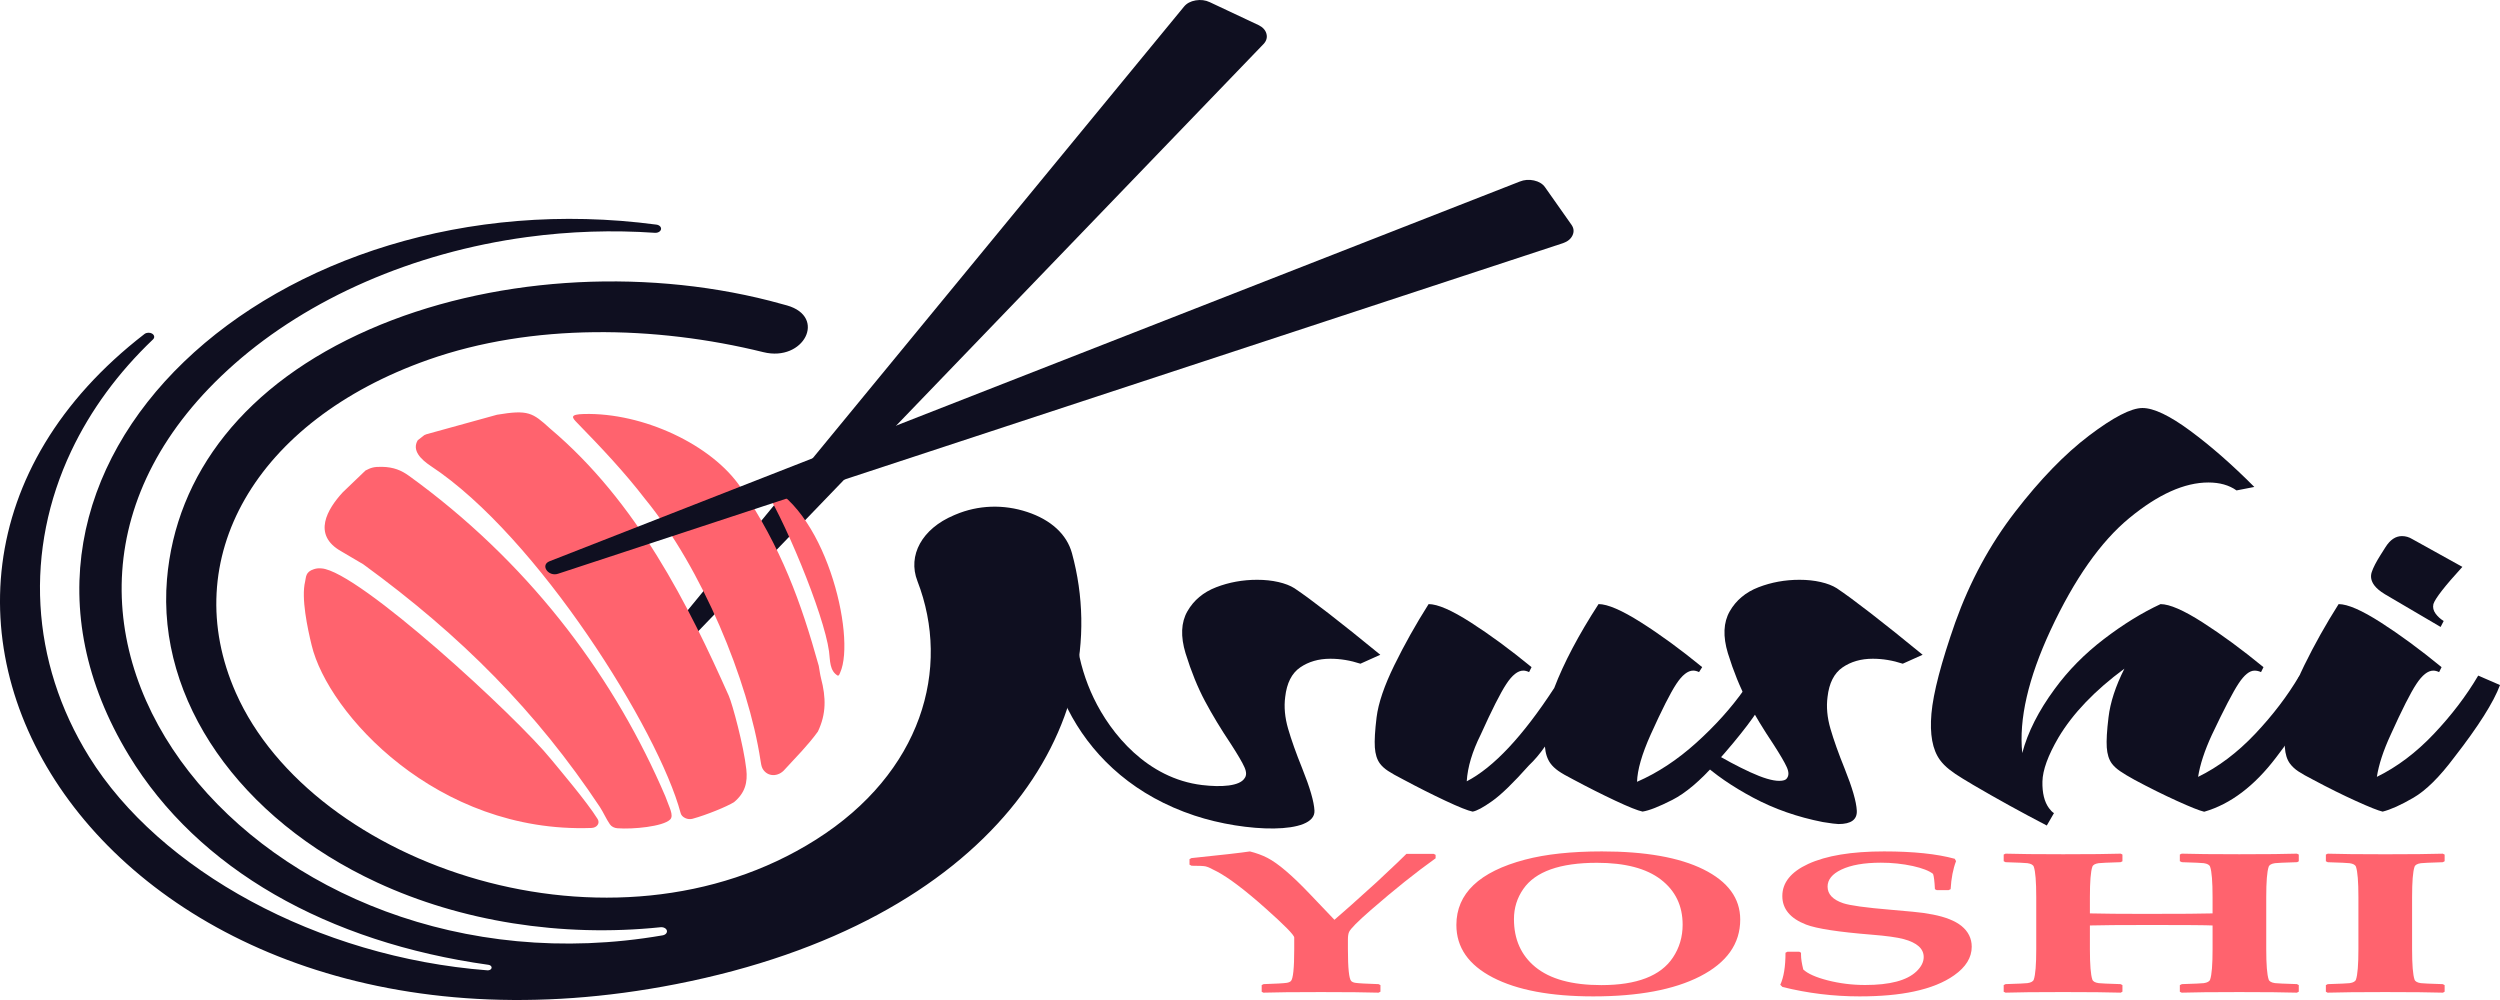
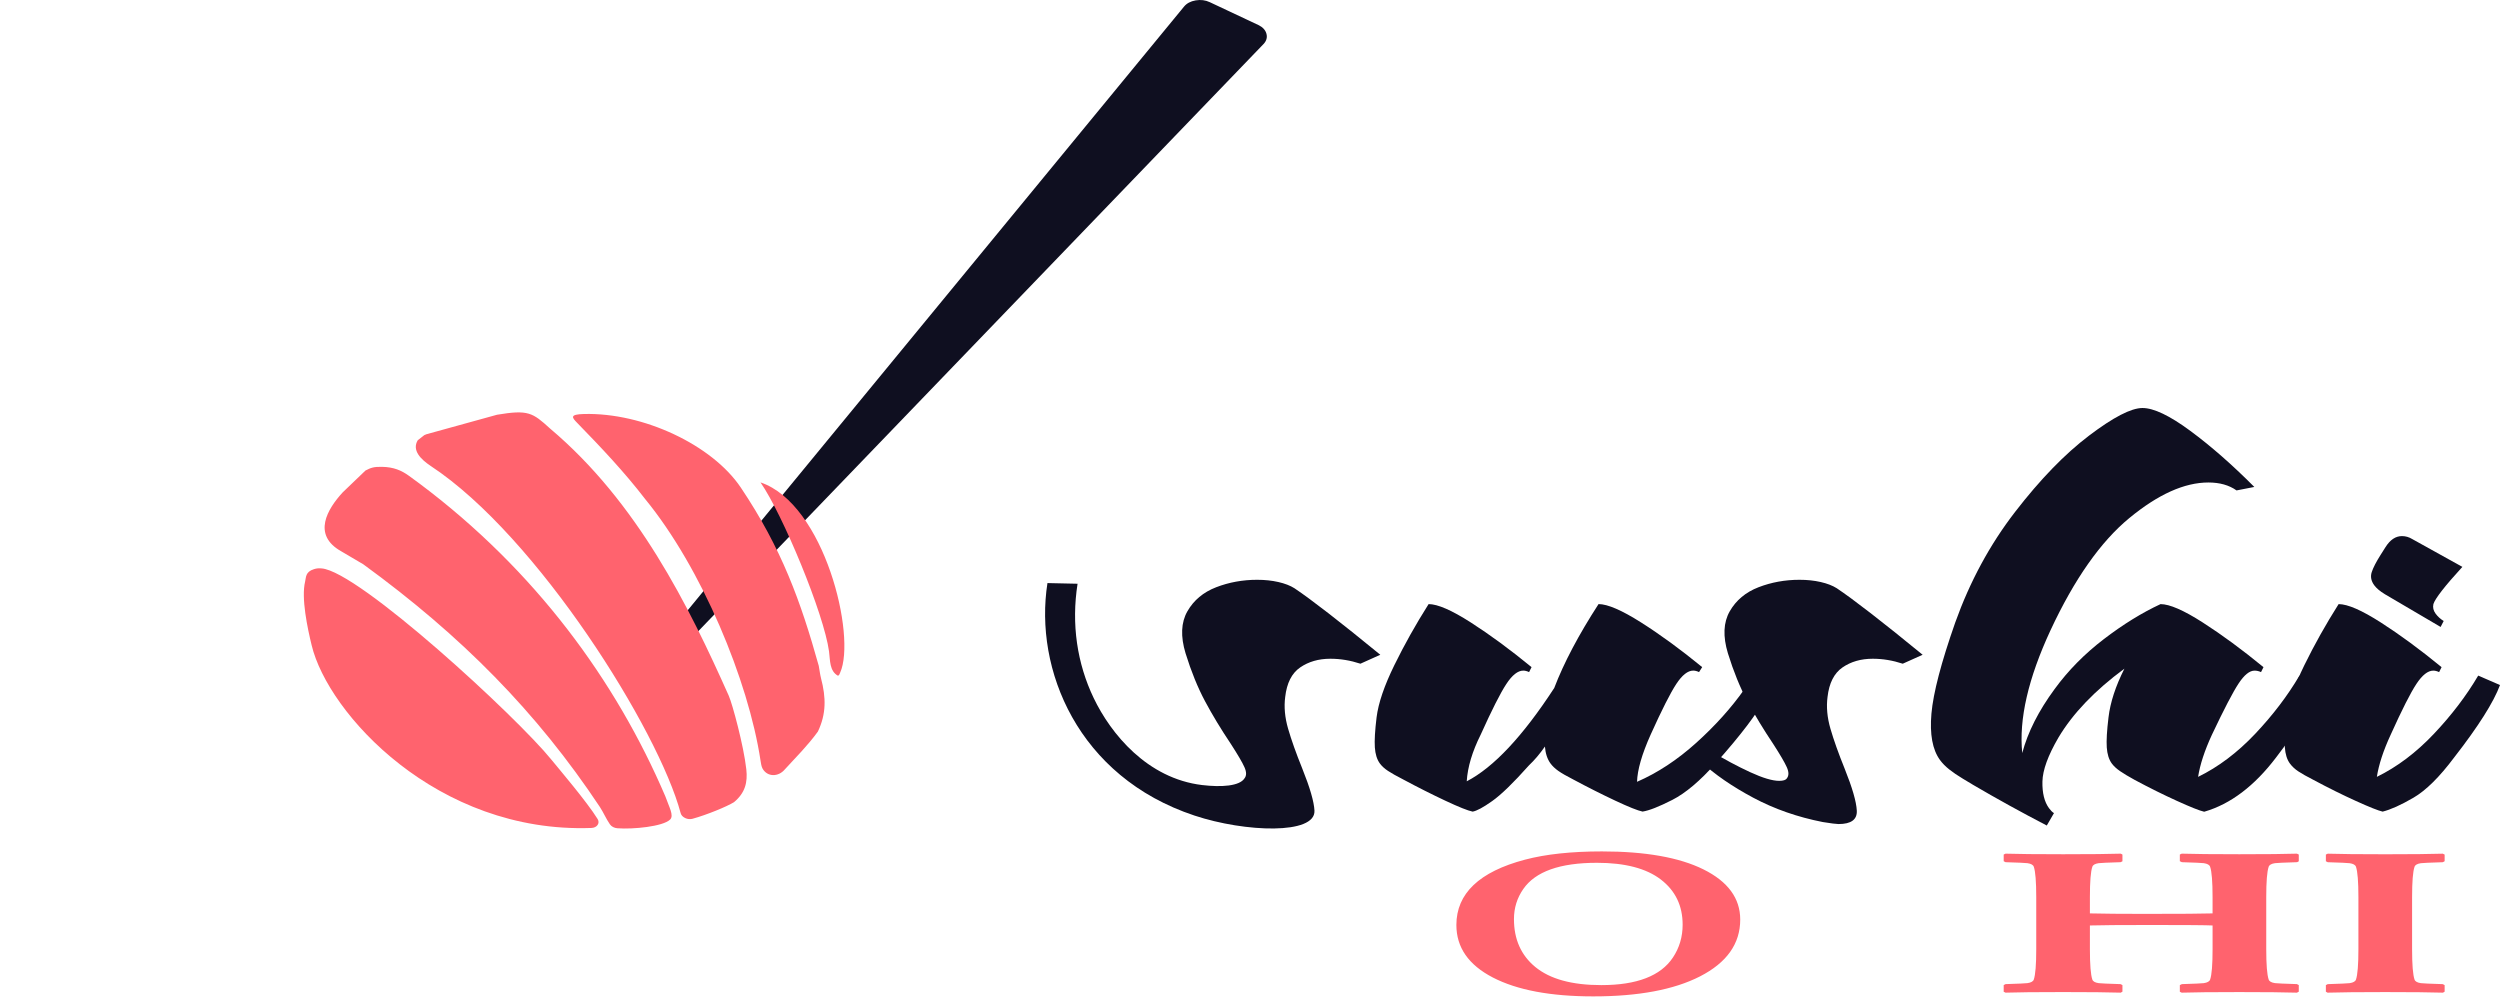
<svg xmlns="http://www.w3.org/2000/svg" version="1.1" id="Слой_1" x="0px" y="0px" width="200px" height="80px" viewBox="0 0 200 80" enable-background="new 0 0 200 80" xml:space="preserve">
  <g>
-     <path fill-rule="evenodd" clip-rule="evenodd" fill="#0F0F20" d="M34.256,28.782c8.325-2.936,18.159-2.746,26.818-0.608   c3.235,0.799,5.095-2.824,1.887-3.739c-0.455-0.13-0.917-0.254-1.385-0.374c-10.451-2.666-22.484-1.877-32.012,2.289   c-9.949,4.351-15.501,11.572-16.206,19.997c-0.809,9.665,5.799,19.155,16.82,24.257c6.699,3.1,14.693,4.402,22.666,3.575   c0.247-0.026,0.478,0.103,0.51,0.284c0.03,0.169-0.118,0.327-0.344,0.365C20.931,80.373-4.519,49.637,18.758,29.114   c5.929-5.229,14.258-8.911,23.396-10.148c3.455-0.468,6.883-0.571,10.239-0.341c0.246,0.017,0.466-0.116,0.49-0.297   c0.023-0.172-0.136-0.327-0.368-0.358C22.159,13.934-3.842,37.106,10.311,60.426c5.539,9.127,15.923,14.965,28.773,16.76   c0.161,0.023,0.269,0.135,0.243,0.254c-0.025,0.117-0.171,0.199-0.332,0.187C25.4,76.579,12.773,69.629,7.133,60.547   c-4.739-7.631-5.175-16.566-1.43-24.472c1.559-3.291,3.769-6.283,6.54-8.925c0.15-0.143,0.115-0.348-0.077-0.46   c-0.183-0.107-0.447-0.094-0.608,0.031C-16.109,48.09,8.984,87.574,54.082,78.73c25.294-4.96,35.405-20.815,31.675-34.474   c-0.411-1.504-1.67-2.665-3.577-3.297c-1.907-0.632-3.928-0.559-5.74,0.208l-0.141,0.06c-2.53,1.071-3.705,3.196-2.906,5.257   c2.715,7.005,0.348,15.325-8.107,20.682C48.997,77.483,25.024,69.315,18.87,55.43C14.134,44.741,20.401,33.668,34.256,28.782" />
    <path fill="#0F0F20" d="M96.163,62.803c1.552,0.187,3.005,0.084,3.396-0.534c0.17-0.212,0.169-0.51-0.003-0.894   c-0.172-0.384-0.532-0.999-1.079-1.847c-0.798-1.191-1.491-2.337-2.077-3.435c-0.586-1.099-1.105-2.376-1.556-3.832   c-0.409-1.35-0.36-2.469,0.147-3.356c0.507-0.887,1.275-1.529,2.303-1.926c1.028-0.397,2.12-0.596,3.275-0.596   c0.614,0,1.181,0.059,1.702,0.179c0.52,0.119,0.948,0.285,1.284,0.497c1.344,0.9,3.634,2.674,6.869,5.322l-1.59,0.715   c-0.807-0.265-1.608-0.397-2.403-0.397c-0.939,0-1.744,0.232-2.417,0.695c-0.673,0.463-1.072,1.251-1.198,2.363   c-0.105,0.794-0.028,1.642,0.233,2.542c0.261,0.9,0.638,1.959,1.13,3.177c0.617,1.536,0.943,2.661,0.978,3.376   c0.094,1.926-5.519,1.747-9.602,0.392c-9.335-3.097-12.841-11.706-11.759-18.598l2.409,0.053c-0.507,3.231-0.041,6.373,1.293,9.152   C88.87,58.71,91.783,62.275,96.163,62.803" />
    <path fill="#0F0F20" d="M117.809,64.93c-0.383-0.079-1.111-0.371-2.182-0.874c-1.072-0.503-2.201-1.072-3.388-1.708   c-0.518-0.265-0.918-0.49-1.198-0.675c-0.28-0.185-0.497-0.384-0.652-0.596c-0.232-0.318-0.366-0.748-0.402-1.291   c-0.036-0.543,0.011-1.344,0.14-2.403c0.143-1.139,0.616-2.529,1.421-4.17c0.804-1.642,1.718-3.27,2.74-4.885   c0.722,0,1.848,0.49,3.376,1.469s3.149,2.171,4.86,3.574l-0.197,0.397c-0.167-0.079-0.322-0.119-0.466-0.119   c-0.433,0-0.885,0.357-1.356,1.072c-0.47,0.715-1.154,2.065-2.05,4.051c-0.674,1.35-1.047,2.595-1.117,3.733   c2.148-1.112,4.482-3.601,7.001-7.466c0.768-2.012,1.95-4.249,3.544-6.712c0.722,0,1.857,0.49,3.403,1.469   c1.546,0.98,3.176,2.171,4.888,3.574l-0.251,0.397c-0.166-0.079-0.322-0.119-0.466-0.119c-0.433,0-0.885,0.357-1.356,1.072   c-0.471,0.715-1.154,2.065-2.05,4.051c-0.7,1.562-1.062,2.82-1.088,3.773c1.644-0.715,3.223-1.754,4.736-3.118   c1.513-1.364,2.793-2.787,3.84-4.269l1.685,0.675c-0.627,1.218-1.941,2.952-3.944,5.203c-1.266,1.43-2.432,2.416-3.498,2.959   c-1.066,0.543-1.858,0.854-2.378,0.933c-0.383-0.079-1.11-0.371-2.182-0.874c-1.072-0.503-2.201-1.072-3.388-1.708   c-0.518-0.265-0.909-0.49-1.171-0.675c-0.262-0.185-0.47-0.384-0.625-0.596c-0.252-0.344-0.4-0.794-0.445-1.35   c-0.405,0.583-0.832,1.086-1.28,1.509c-1.249,1.403-2.232,2.356-2.948,2.859C118.65,64.599,118.131,64.877,117.809,64.93" />
    <path fill="#0F0F20" d="M145.827,65.764c-2.024-0.397-3.879-1.046-5.566-1.946c-1.687-0.9-3.089-1.867-4.204-2.899l0.799-0.834   c1.098,0.662,2.15,1.225,3.156,1.688c1.007,0.464,1.781,0.695,2.322,0.695c0.325,0,0.529-0.066,0.613-0.199   c0.17-0.212,0.169-0.51-0.003-0.894c-0.172-0.384-0.532-0.999-1.079-1.847c-0.798-1.191-1.491-2.337-2.077-3.435   c-0.587-1.099-1.105-2.376-1.556-3.832c-0.409-1.35-0.36-2.469,0.147-3.356c0.507-0.887,1.275-1.529,2.303-1.926   c1.028-0.397,2.12-0.596,3.275-0.596c0.614,0,1.181,0.059,1.701,0.179c0.52,0.119,0.948,0.285,1.284,0.497   c1.344,0.9,3.634,2.674,6.869,5.322l-1.59,0.715c-0.807-0.265-1.608-0.397-2.403-0.397c-0.939,0-1.744,0.232-2.417,0.695   c-0.672,0.463-1.072,1.251-1.198,2.363c-0.105,0.794-0.028,1.642,0.233,2.542c0.261,0.9,0.638,1.959,1.13,3.177   c0.617,1.536,0.943,2.661,0.978,3.376c0.035,0.715-0.453,1.072-1.464,1.072C146.9,65.923,146.482,65.87,145.827,65.764" />
    <path fill="#0F0F20" d="M163.743,66.042c-2.038-1.059-4.005-2.144-5.902-3.257c-0.13-0.079-0.404-0.245-0.823-0.496   c-0.419-0.252-0.778-0.496-1.079-0.735c-0.3-0.239-0.548-0.49-0.741-0.755c-0.6-0.821-0.828-2.058-0.683-3.713   c0.145-1.655,0.78-4.084,1.905-7.288c1.175-3.283,2.769-6.229,4.781-8.837c2.012-2.608,3.989-4.647,5.93-6.116   c1.941-1.469,3.363-2.204,4.266-2.204c0.903,0,2.179,0.609,3.827,1.827c1.649,1.218,3.356,2.714,5.122,4.488l-1.422,0.278   c-0.599-0.424-1.349-0.635-2.252-0.635c-1.914,0-4.02,0.947-6.32,2.84c-2.3,1.893-4.405,4.891-6.317,8.995   c-1.78,3.839-2.532,7.109-2.255,9.809c0.442-1.668,1.306-3.376,2.593-5.123c1.083-1.483,2.395-2.813,3.935-3.991   c1.54-1.178,3.052-2.111,4.535-2.8c0.722,0,1.848,0.49,3.376,1.469c1.529,0.98,3.149,2.171,4.86,3.574l-0.197,0.397   c-0.167-0.079-0.34-0.119-0.52-0.119c-0.397,0-0.823,0.344-1.277,1.033c-0.454,0.688-1.164,2.052-2.129,4.091   c-0.588,1.271-0.957,2.396-1.108,3.376c1.623-0.794,3.142-1.939,4.558-3.435c1.416-1.496,2.599-3.052,3.55-4.666l1.797,0.755   c-0.547,1.377-1.77,3.31-3.67,5.798c-1.73,2.277-3.637,3.72-5.72,4.329h-0.054c-0.347-0.079-1.061-0.364-2.141-0.854   c-1.08-0.49-2.214-1.052-3.4-1.688c-0.482-0.265-0.869-0.496-1.158-0.695c-0.29-0.199-0.512-0.404-0.667-0.616   c-0.232-0.318-0.366-0.748-0.402-1.291c-0.036-0.543,0.011-1.344,0.14-2.403c0.141-1.192,0.564-2.489,1.272-3.892   c-2.37,1.747-4.131,3.587-5.282,5.52c-0.833,1.43-1.259,2.601-1.277,3.515c-0.019,0.913,0.156,1.622,0.524,2.125   c0.136,0.185,0.268,0.318,0.399,0.397L163.743,66.042z" />
    <path fill="#0F0F20" d="M190.61,64.93c-0.347-0.079-1.061-0.364-2.141-0.854c-1.08-0.49-2.213-1.052-3.4-1.688   c-0.519-0.265-0.918-0.49-1.198-0.675c-0.28-0.185-0.507-0.397-0.681-0.635c-0.232-0.318-0.366-0.748-0.402-1.291   c-0.036-0.543,0.011-1.344,0.14-2.403c0.143-1.139,0.617-2.529,1.421-4.17c0.804-1.642,1.718-3.27,2.74-4.885   c0.722,0,1.848,0.49,3.376,1.469c1.529,0.98,3.149,2.171,4.861,3.574l-0.197,0.397c-0.167-0.079-0.322-0.119-0.466-0.119   c-0.433,0-0.885,0.357-1.356,1.072c-0.471,0.715-1.154,2.065-2.05,4.051c-0.588,1.271-0.957,2.396-1.108,3.376   c1.622-0.794,3.142-1.939,4.558-3.435c1.416-1.496,2.6-3.052,3.55-4.666L200,54.803c-0.51,1.377-1.734,3.31-3.67,5.798   c-1.169,1.562-2.254,2.634-3.255,3.217C192.074,64.4,191.252,64.771,190.61,64.93 M195.249,50.156l-4.462-2.621   c-0.391-0.238-0.673-0.477-0.848-0.715c-0.252-0.344-0.318-0.695-0.2-1.053c0.118-0.357,0.353-0.814,0.705-1.37   c0.268-0.424,0.402-0.635,0.402-0.635c0.369-0.582,0.806-0.874,1.311-0.874c0.289,0,0.563,0.079,0.824,0.238l4.009,2.224   c-1.405,1.536-2.178,2.529-2.319,2.979c-0.059,0.265-0.002,0.516,0.172,0.755c0.174,0.238,0.392,0.437,0.652,0.596L195.249,50.156z   " />
    <path fill="#0F0F20" d="M101.084,3.521L52.831,53.644c-0.491,0.524-1.729-0.059-1.282-0.604L94.724,0.527   c0.213-0.26,0.526-0.427,0.928-0.496c0.403-0.069,0.784-0.021,1.132,0.143L100.665,2c0.348,0.164,0.567,0.398,0.649,0.696   C101.396,2.993,101.319,3.271,101.084,3.521" />
    <path fill-rule="evenodd" clip-rule="evenodd" fill="#FF636E" d="M34.46,37.279c-0.789-0.527-1.525-1.246-1.041-2.058l0.524-0.41   c0.034-0.016,0.141-0.058,0.176-0.073l5.645-1.559c2.49-0.415,2.835-0.177,4.24,1.103c6.984,5.891,11.089,14.182,14.296,21.375   c0.295,0.665,1.196,4.001,1.405,5.886c0.116,1.04-0.088,1.885-0.986,2.632c-0.573,0.353-2.175,1.014-3.316,1.327   c-0.194,0.053-0.399,0.033-0.591-0.058c-0.192-0.091-0.317-0.228-0.361-0.395C52.705,58.464,43.011,42.909,34.46,37.279    M44.121,60.784c0.567,0.698,2.841,3.364,3.687,4.736c0.101,0.164,0.101,0.332-0.001,0.479c-0.102,0.146-0.277,0.23-0.499,0.238   c-12.357,0.445-21.07-9.17-22.375-14.614c-0.335-1.372-0.846-3.779-0.524-5.097c0.084-0.344,0.014-0.776,0.708-0.993   c0.215-0.067,0.359-0.08,0.605-0.061C28.695,45.691,41.365,57.369,44.121,60.784z M51.613,39.925   c-1.646-2.143-3.511-4.118-5.449-6.105c-0.411-0.421-0.609-0.67,0.55-0.7c4.733-0.124,10.255,2.469,12.548,5.881   c3.271,4.874,4.803,9.124,6.239,14.268c0.055,0.296,0.103,0.694,0.182,0.998c0.406,1.546,0.421,2.843-0.252,4.258   c-0.82,1.133-1.756,2.051-2.646,3.027c-0.521,0.622-1.405,0.615-1.783-0.07c-0.091-0.166-0.131-0.439-0.162-0.645   C59.873,54.447,56.143,45.454,51.613,39.925z M67.046,54.065c-0.697-0.378-0.628-1.238-0.723-1.949   c-0.403-3.01-3.72-10.988-5.483-13.525c5.13,1.73,7.68,12.313,6.372,15.221C67.113,54.031,67.182,53.934,67.046,54.065z    M28.802,44.99l-1.495-0.881c-2.377-1.326-1.098-3.402,0.104-4.714l1.828-1.754c0.434-0.221,0.648-0.307,1.326-0.294   c0.936,0.018,1.55,0.288,2.135,0.707l0.834,0.611c9.305,6.966,15.748,15.819,19.698,25.055c0.297,0.849,0.703,1.524,0.376,1.845   c-0.567,0.558-2.969,0.793-4.218,0.696c-0.254-0.02-0.474-0.137-0.6-0.319c-0.307-0.446-0.518-0.954-0.796-1.377   c-5.042-7.591-11.071-13.696-18.941-19.428C28.924,45.059,29.013,45.109,28.802,44.99z" />
-     <path fill="#0F0F20" d="M125.043,19.452L44.656,45.896c-0.782,0.274-1.457-0.685-0.699-0.993l77.62-30.377   c0.362-0.147,0.746-0.177,1.142-0.089c0.396,0.088,0.693,0.269,0.883,0.539l2.116,3.005c0.19,0.27,0.219,0.553,0.087,0.84   C125.673,19.109,125.417,19.321,125.043,19.452" />
    <g>
-       <path fill="#FF636E" d="M114.849,68.663c-1.576,1.125-3.301,2.503-5.176,4.135c-1.057,0.921-1.641,1.509-1.75,1.766    c-0.06,0.136-0.09,0.332-0.09,0.589v0.777c0,1.533,0.09,2.385,0.269,2.558c0.08,0.073,0.194,0.12,0.344,0.141    c0.249,0.037,0.863,0.071,1.84,0.102l0.15,0.078v0.526l-0.15,0.078c-0.987-0.031-2.523-0.047-4.608-0.047    c-2.134,0-3.67,0.016-4.608,0.047l-0.135-0.071v-0.534l0.15-0.078c0.977-0.031,1.591-0.065,1.84-0.102    c0.15-0.021,0.264-0.068,0.344-0.141c0.18-0.173,0.269-1.025,0.269-2.558v-0.926c0-0.199-0.783-0.994-2.349-2.385    c-1.596-1.418-2.867-2.38-3.815-2.888c-0.459-0.246-0.768-0.386-0.927-0.42c-0.16-0.034-0.534-0.051-1.122-0.051l-0.165-0.086    v-0.439l0.15-0.086c2.433-0.251,3.994-0.429,4.682-0.534c0.518,0.131,0.982,0.301,1.391,0.51c0.848,0.434,1.984,1.402,3.411,2.903    l1.96,2.056c0.588-0.497,1.71-1.496,3.366-2.998l1.661-1.562c0.18-0.173,0.424-0.411,0.733-0.714h2.184l0.15,0.078V68.663z" />
      <path fill="#FF636E" d="M139.218,73.567c0,1.93-1.072,3.445-3.216,4.543c-2.085,1.067-4.932,1.601-8.542,1.601    c-3.411,0-6.089-0.503-8.033-1.511c-1.945-1.007-2.917-2.408-2.917-4.202c0-2.516,1.83-4.258,5.49-5.226    c1.665-0.439,3.715-0.659,6.148-0.659c3.48,0,6.188,0.479,8.123,1.436C138.236,70.523,139.218,71.862,139.218,73.567z     M134.611,73.975c0-1.517-0.581-2.722-1.743-3.613c-1.162-0.892-2.865-1.338-5.109-1.338c-2.962,0-4.927,0.698-5.894,2.095    c-0.499,0.717-0.748,1.52-0.748,2.409c0,1.616,0.568,2.893,1.705,3.829c1.177,0.968,2.937,1.452,5.281,1.452    c2.842,0,4.752-0.735,5.73-2.205C134.351,75.825,134.611,74.948,134.611,73.975z" />
-       <path fill="#FF636E" d="M157.738,75.741c0,0.863-0.469,1.624-1.406,2.283c-0.818,0.581-1.89,1.012-3.216,1.295    c-1.217,0.262-2.668,0.392-4.353,0.392c-2.094,0-4.149-0.251-6.163-0.753l-0.179-0.173c0.279-0.601,0.419-1.457,0.419-2.566    l0.15-0.078h0.957l0.135,0.078v0.18c0,0.293,0.06,0.68,0.18,1.161c0.359,0.335,1.002,0.623,1.93,0.863    c0.967,0.251,1.975,0.377,3.022,0.377c1.975,0,3.341-0.361,4.099-1.083c0.389-0.371,0.583-0.756,0.583-1.153    c0-0.67-0.534-1.148-1.601-1.436c-0.529-0.141-1.381-0.259-2.558-0.353c-2.663-0.214-4.413-0.484-5.251-0.808    c-1.267-0.492-1.9-1.253-1.9-2.283c0-1.072,0.688-1.928,2.064-2.566c1.456-0.67,3.48-1.004,6.074-1.004    c2.334,0,4.219,0.196,5.655,0.589l0.105,0.188c-0.239,0.623-0.384,1.371-0.434,2.244l-0.165,0.078h-0.942l-0.15-0.078    c-0.03-0.628-0.08-1.036-0.15-1.224c-0.309-0.246-0.848-0.455-1.616-0.628c-0.818-0.178-1.671-0.267-2.558-0.267    c-1.337,0-2.394,0.186-3.171,0.557c-0.728,0.351-1.092,0.803-1.092,1.357c0,0.602,0.414,1.044,1.242,1.326    c0.539,0.183,1.81,0.358,3.815,0.526c0.209,0.016,0.793,0.068,1.75,0.157c0.588,0.052,1.132,0.128,1.631,0.228    c1.007,0.199,1.765,0.502,2.274,0.91C157.464,74.522,157.738,75.077,157.738,75.741z" />
      <path fill="#FF636E" d="M183.903,79.335l-0.15,0.078c-0.987-0.031-2.523-0.047-4.608-0.047c-2.134,0-3.67,0.016-4.608,0.047    l-0.15-0.071v-0.534l0.165-0.078c1.017-0.031,1.601-0.058,1.75-0.078c0.289-0.042,0.459-0.139,0.509-0.29    c0.13-0.377,0.195-1.187,0.195-2.433v-1.891c-0.509-0.026-2.124-0.039-4.847-0.039c-2.513,0-4.169,0.013-4.967,0.039v1.891    c0,1.245,0.065,2.056,0.194,2.433c0.05,0.152,0.219,0.249,0.509,0.29c0.15,0.021,0.733,0.047,1.75,0.078l0.15,0.078v0.526    l-0.135,0.078c-0.997-0.031-2.533-0.047-4.608-0.047c-2.144,0-3.68,0.016-4.607,0.047l-0.15-0.071v-0.534l0.15-0.078    c1.017-0.031,1.601-0.058,1.75-0.078c0.289-0.042,0.459-0.139,0.509-0.29c0.13-0.377,0.195-1.187,0.195-2.433v-4.151    c0-1.245-0.065-2.056-0.195-2.433c-0.05-0.152-0.219-0.248-0.509-0.29c-0.15-0.021-0.733-0.047-1.75-0.078l-0.15-0.078v-0.534    l0.15-0.071c0.957,0.031,2.493,0.047,4.607,0.047c2.164,0,3.7-0.016,4.608-0.047l0.135,0.071v0.541l-0.15,0.071    c-1.017,0.031-1.601,0.058-1.75,0.078c-0.289,0.042-0.459,0.139-0.509,0.29c-0.13,0.377-0.194,1.188-0.194,2.433v1.295    c1.057,0.026,2.513,0.039,4.368,0.039c2.912,0,4.727-0.013,5.445-0.039v-1.295c0-1.245-0.065-2.056-0.195-2.433    c-0.05-0.152-0.219-0.248-0.509-0.29c-0.15-0.021-0.733-0.047-1.75-0.078l-0.165-0.078v-0.534l0.15-0.071    c0.967,0.031,2.503,0.047,4.608,0.047c2.174,0,3.71-0.016,4.608-0.047l0.15,0.071v0.541l-0.135,0.071    c-1.037,0.031-1.626,0.058-1.765,0.078c-0.289,0.042-0.459,0.139-0.509,0.29c-0.13,0.377-0.194,1.188-0.194,2.433v4.151    c0,1.245,0.065,2.056,0.194,2.433c0.05,0.152,0.219,0.249,0.509,0.29c0.15,0.021,0.733,0.047,1.75,0.078l0.15,0.078V79.335z" />
      <path fill="#FF636E" d="M195.571,79.335l-0.135,0.078c-0.997-0.031-2.538-0.047-4.623-0.047c-2.074,0-3.61,0.016-4.608,0.047    l-0.135-0.078v-0.526l0.15-0.078c1.017-0.031,1.601-0.058,1.75-0.078c0.289-0.042,0.459-0.139,0.509-0.29    c0.129-0.377,0.194-1.187,0.194-2.433v-4.151c0-1.245-0.065-2.056-0.194-2.433c-0.05-0.152-0.219-0.248-0.509-0.29    c-0.15-0.021-0.733-0.047-1.75-0.078l-0.15-0.078v-0.534l0.15-0.071c0.957,0.031,2.493,0.047,4.608,0.047    c2.104,0,3.635-0.016,4.593-0.047l0.15,0.071v0.534l-0.15,0.078c-1.017,0.031-1.601,0.058-1.75,0.078    c-0.289,0.042-0.459,0.139-0.509,0.29c-0.13,0.377-0.195,1.188-0.195,2.433v4.151c0,1.245,0.065,2.056,0.195,2.433    c0.05,0.152,0.219,0.249,0.509,0.29c0.15,0.021,0.733,0.047,1.75,0.078l0.15,0.078V79.335z" />
    </g>
  </g>
</svg>